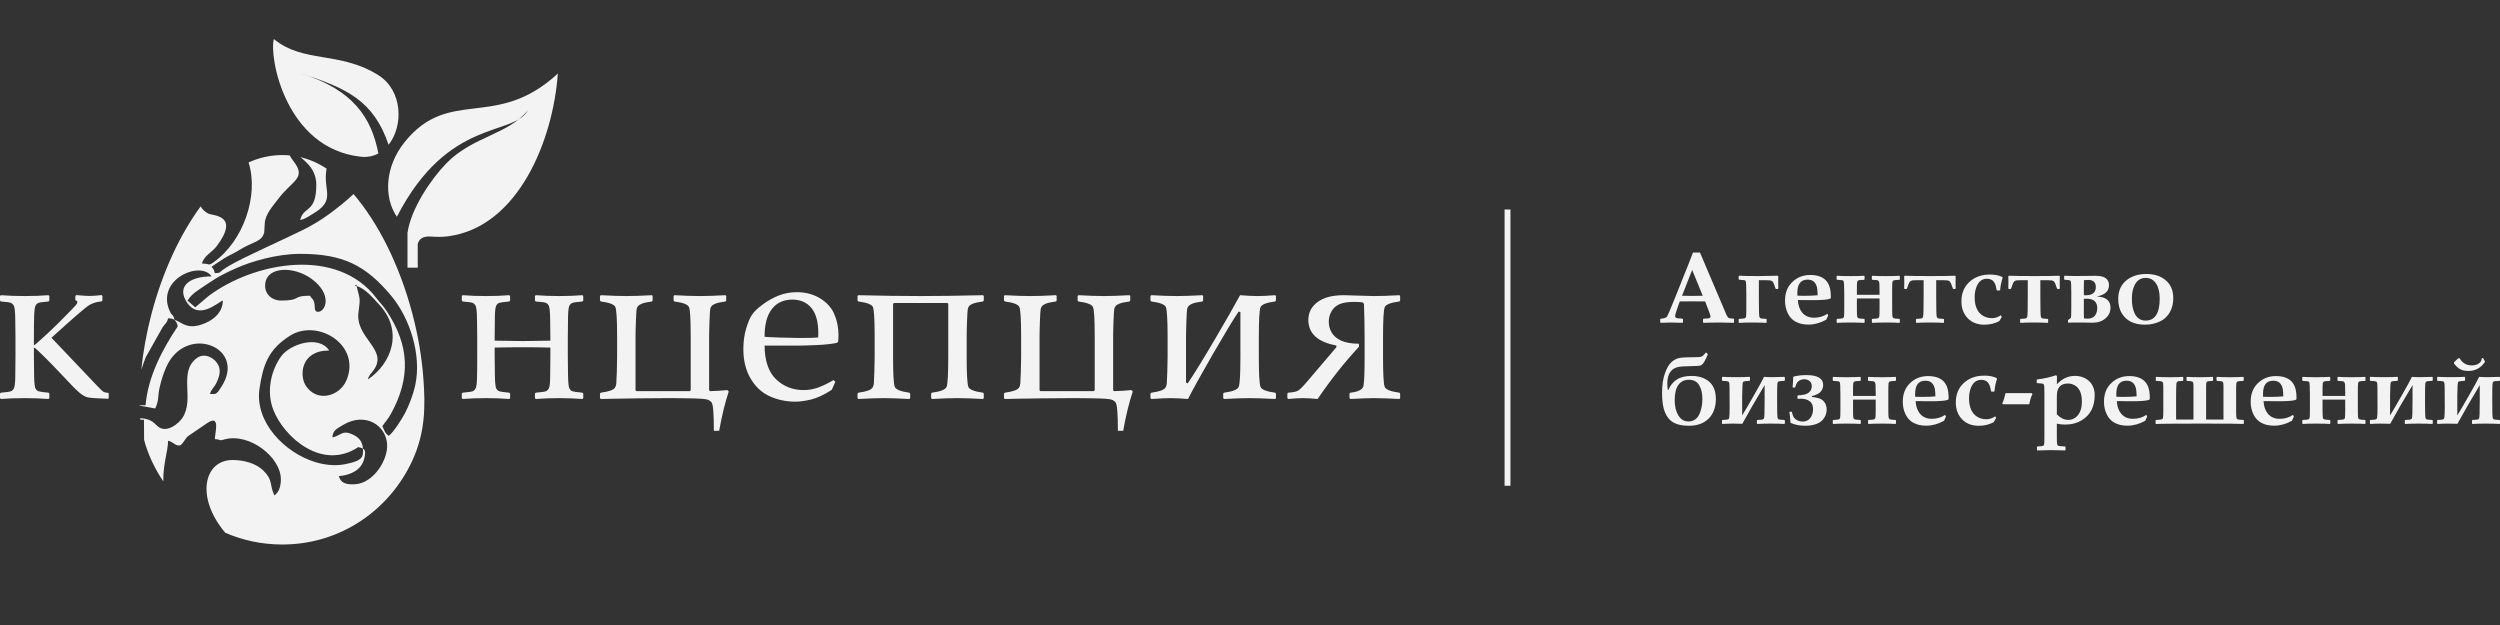
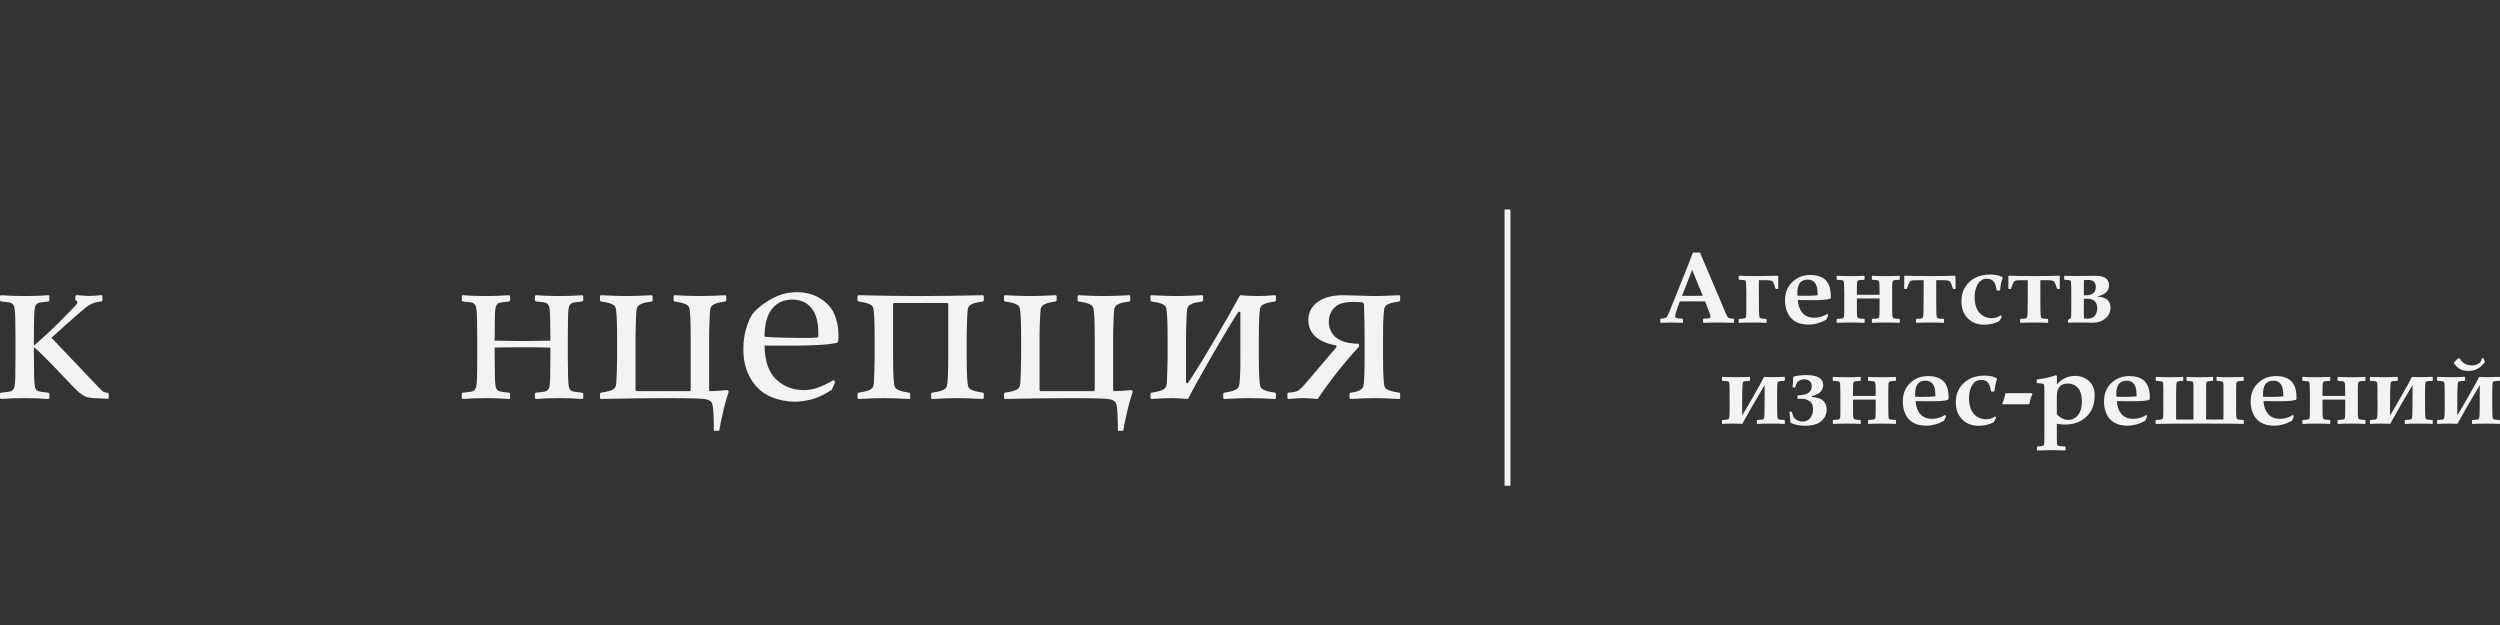
<svg xmlns="http://www.w3.org/2000/svg" width="256" height="64" viewBox="0 0 256 64" fill="none">
  <rect x="0" y="0" width="256" height="64" fill="#333333" stroke="none" />
  <path d="M177.564 33.005L177.519 33.056C176.771 33.036 176.319 33.026 176.164 33.026C175.544 33.026 174.968 33.036 174.436 33.056L174.39 33.005V32.687L174.441 32.631L174.88 32.606C175.066 32.596 175.158 32.53 175.158 32.409C175.158 32.338 175.111 32.18 175.017 31.934L174.607 30.867C174.142 30.861 173.667 30.857 173.182 30.857C172.919 30.857 172.528 30.861 172.009 30.867L171.787 31.484C171.619 31.952 171.534 32.246 171.534 32.364C171.534 32.492 171.613 32.567 171.772 32.591C171.859 32.604 172.031 32.618 172.287 32.631L172.338 32.682V33.005L172.287 33.056C171.664 33.036 171.263 33.026 171.084 33.026C170.946 33.026 170.604 33.036 170.058 33.056L170.008 33.011V32.682L170.063 32.631C170.41 32.611 170.623 32.542 170.7 32.424C170.781 32.306 171.079 31.604 171.595 30.316L172.914 27.016C173.012 26.76 173.16 26.374 173.359 25.858H174.077L176.756 32.161C176.86 32.401 176.954 32.535 177.039 32.566C177.15 32.606 177.31 32.626 177.519 32.626L177.564 32.682V33.005ZM174.36 30.286L173.278 27.638L172.242 30.286C172.518 30.296 172.877 30.301 173.318 30.301C173.746 30.301 174.094 30.296 174.36 30.286Z" fill="#F3F3F3" />
  <path d="M182.098 29.538L182.048 29.594H181.855L181.81 29.538C181.702 29.188 181.61 28.96 181.532 28.856C181.478 28.782 181.392 28.734 181.274 28.714C181.18 28.697 180.791 28.689 180.107 28.689V30.418C180.107 31.607 180.123 32.274 180.157 32.419C180.181 32.517 180.238 32.579 180.329 32.606C180.386 32.623 180.56 32.638 180.85 32.652L180.905 32.702V33.011L180.855 33.061C180.535 33.037 180.073 33.026 179.47 33.026C178.867 33.026 178.407 33.037 178.09 33.061L178.039 33.011V32.702L178.1 32.652C178.393 32.638 178.58 32.618 178.661 32.591C178.725 32.571 178.769 32.52 178.792 32.439C178.813 32.369 178.823 32.124 178.823 31.706V30.023C178.823 29.245 178.798 28.825 178.747 28.765C178.717 28.728 178.675 28.702 178.621 28.689C178.536 28.672 178.359 28.657 178.09 28.643L178.039 28.593V28.285L178.09 28.234C178.42 28.258 179.082 28.269 180.076 28.269C180.602 28.269 181.259 28.258 182.048 28.234L182.098 28.305C182.091 28.419 182.088 28.622 182.088 28.911C182.088 29.029 182.091 29.238 182.098 29.538Z" fill="#F3F3F3" />
  <path d="M187.476 30.509L187.405 30.589C187.156 30.687 186.573 30.736 185.656 30.736C185.087 30.736 184.568 30.731 184.1 30.721C184.13 31.257 184.277 31.684 184.539 32.005C184.833 32.358 185.239 32.535 185.758 32.535C186.27 32.535 186.725 32.401 187.122 32.131L187.208 32.308L187.006 32.737C186.399 33.071 185.796 33.238 185.197 33.238C184.162 33.238 183.456 32.859 183.079 32.101C182.883 31.706 182.786 31.267 182.786 30.782C182.786 30.023 183.013 29.41 183.468 28.942C183.977 28.419 184.61 28.158 185.368 28.158C186.059 28.158 186.583 28.332 186.94 28.679C187.297 29.026 187.476 29.582 187.476 30.347V30.509ZM186.127 30.236C186.12 29.892 186.101 29.639 186.071 29.477C186.01 29.188 185.894 28.97 185.722 28.825C185.567 28.697 185.358 28.633 185.095 28.633C184.398 28.633 184.049 29.085 184.049 29.988C184.049 30.062 184.051 30.158 184.054 30.276C184.223 30.286 184.44 30.291 184.706 30.291C185.252 30.291 185.726 30.273 186.127 30.236Z" fill="#F3F3F3" />
  <path d="M194.542 33.011L194.492 33.061C194.172 33.037 193.712 33.026 193.112 33.026C192.549 33.026 192.089 33.037 191.732 33.061L191.681 33.011V32.702L191.722 32.652C192.042 32.638 192.236 32.618 192.303 32.591C192.374 32.564 192.418 32.514 192.435 32.439C192.455 32.342 192.465 32.097 192.465 31.706V30.564H190.145V31.706C190.145 32.097 190.157 32.342 190.18 32.439C190.197 32.514 190.241 32.564 190.312 32.591C190.382 32.618 190.574 32.638 190.888 32.652L190.938 32.702V33.011L190.888 33.061C190.571 33.037 190.111 33.026 189.508 33.026C188.901 33.026 188.44 33.037 188.123 33.061L188.072 33.011V32.702L188.128 32.652C188.421 32.638 188.608 32.618 188.689 32.591C188.753 32.571 188.797 32.52 188.821 32.439C188.841 32.369 188.851 32.124 188.851 31.706V30.028C188.851 29.25 188.826 28.83 188.775 28.77C188.745 28.733 188.703 28.707 188.649 28.694C188.564 28.677 188.388 28.662 188.118 28.648L188.067 28.598V28.29L188.118 28.239C188.441 28.263 188.901 28.274 189.498 28.274C190.104 28.274 190.566 28.263 190.883 28.239L190.933 28.29V28.603L190.878 28.654C190.578 28.66 190.386 28.679 190.302 28.709C190.231 28.736 190.187 28.795 190.17 28.886C190.153 28.974 190.145 29.245 190.145 29.7V30.19H192.465V29.846C192.465 29.442 192.46 29.176 192.45 29.048C192.433 28.849 192.37 28.733 192.263 28.699C192.212 28.682 192.035 28.667 191.732 28.654L191.676 28.598V28.29L191.732 28.239C192.052 28.263 192.512 28.274 193.112 28.274C193.678 28.274 194.138 28.263 194.492 28.239L194.542 28.29V28.603L194.492 28.654C194.192 28.66 194 28.679 193.915 28.709C193.845 28.736 193.801 28.795 193.784 28.886C193.767 28.974 193.759 29.245 193.759 29.7V31.706C193.759 32.097 193.771 32.342 193.794 32.439C193.811 32.514 193.855 32.564 193.926 32.591C193.996 32.618 194.185 32.638 194.492 32.652L194.542 32.702V33.011Z" fill="#F3F3F3" />
-   <path d="M200.259 29.538L200.203 29.594H200.011L199.971 29.538C199.86 29.188 199.763 28.96 199.683 28.856C199.629 28.782 199.543 28.734 199.425 28.714C199.334 28.697 198.948 28.689 198.267 28.689V30.418C198.267 31.6 198.284 32.266 198.318 32.414C198.341 32.515 198.399 32.579 198.49 32.606C198.547 32.623 198.722 32.638 199.015 32.652L199.066 32.702V33.011L199.015 33.061C198.699 33.037 198.237 33.026 197.631 33.026C197.024 33.026 196.562 33.037 196.246 33.061L196.195 33.011V32.702L196.246 32.652C196.532 32.638 196.704 32.623 196.761 32.606C196.849 32.579 196.904 32.515 196.928 32.414C196.962 32.266 196.978 31.6 196.978 30.418V28.689C196.342 28.689 195.963 28.696 195.841 28.709C195.733 28.723 195.642 28.768 195.568 28.846C195.494 28.923 195.396 29.154 195.275 29.538L195.235 29.594H195.043L194.987 29.538C194.994 29.238 194.997 29.029 194.997 28.911C194.997 28.638 194.994 28.436 194.987 28.305L195.038 28.234C195.6 28.258 196.463 28.269 197.625 28.269C198.852 28.269 199.713 28.258 200.208 28.234L200.259 28.305C200.252 28.436 200.249 28.638 200.249 28.911C200.249 29.029 200.252 29.238 200.259 29.538Z" fill="#F3F3F3" />
+   <path d="M200.259 29.538L200.203 29.594H200.011L199.971 29.538C199.86 29.188 199.763 28.96 199.683 28.856C199.629 28.782 199.543 28.734 199.425 28.714C199.334 28.697 198.948 28.689 198.267 28.689V30.418C198.267 31.6 198.284 32.266 198.318 32.414C198.341 32.515 198.399 32.579 198.49 32.606C198.547 32.623 198.722 32.638 199.015 32.652L199.066 32.702V33.011L199.015 33.061C198.699 33.037 198.237 33.026 197.631 33.026C197.024 33.026 196.562 33.037 196.246 33.061L196.195 33.011V32.702L196.246 32.652C196.532 32.638 196.704 32.623 196.761 32.606C196.849 32.579 196.904 32.515 196.928 32.414C196.962 32.266 196.978 31.6 196.978 30.418V28.689C196.342 28.689 195.963 28.696 195.841 28.709C195.733 28.723 195.642 28.768 195.568 28.846C195.494 28.923 195.396 29.154 195.275 29.538L195.235 29.594H195.043L194.987 29.538C194.994 29.238 194.997 29.029 194.997 28.911C194.997 28.638 194.994 28.436 194.987 28.305L195.038 28.234C195.6 28.258 196.463 28.269 197.625 28.269C198.852 28.269 199.713 28.258 200.208 28.234C200.252 28.436 200.249 28.638 200.249 28.911C200.249 29.029 200.252 29.238 200.259 29.538Z" fill="#F3F3F3" />
  <path d="M205.071 28.446C204.933 28.847 204.847 29.265 204.813 29.7L204.767 29.745H204.5L204.454 29.695C204.38 29.142 204.205 28.793 203.928 28.648C203.79 28.578 203.639 28.542 203.473 28.542C202.948 28.542 202.579 28.84 202.367 29.437C202.259 29.74 202.205 30.069 202.205 30.423C202.205 31.353 202.486 31.988 203.049 32.328C203.329 32.497 203.635 32.581 203.969 32.581C204.299 32.581 204.606 32.48 204.889 32.278L204.98 32.455L204.727 32.884C204.269 33.127 203.76 33.248 203.201 33.248C202.49 33.248 201.92 33.027 201.492 32.586C201.064 32.145 200.85 31.567 200.85 30.852C200.85 30.017 201.133 29.346 201.699 28.84C202.242 28.355 202.936 28.113 203.782 28.113C204.27 28.113 204.687 28.195 205.03 28.36L205.071 28.446Z" fill="#F3F3F3" />
  <path d="M210.924 29.538L210.868 29.594H210.676L210.636 29.538C210.524 29.188 210.428 28.96 210.348 28.856C210.294 28.782 210.208 28.734 210.09 28.714C209.999 28.697 209.613 28.689 208.932 28.689V30.418C208.932 31.6 208.949 32.266 208.983 32.414C209.006 32.515 209.064 32.579 209.155 32.606C209.212 32.623 209.387 32.638 209.68 32.652L209.731 32.702V33.011L209.68 33.061C209.364 33.037 208.902 33.026 208.295 33.026C207.689 33.026 207.227 33.037 206.911 33.061L206.86 33.011V32.702L206.911 32.652C207.197 32.638 207.369 32.623 207.426 32.606C207.514 32.579 207.569 32.515 207.593 32.414C207.627 32.266 207.643 31.6 207.643 30.418V28.689C207.007 28.689 206.627 28.696 206.506 28.709C206.398 28.723 206.307 28.768 206.233 28.846C206.159 28.923 206.061 29.154 205.94 29.538L205.9 29.594H205.708L205.652 29.538C205.659 29.238 205.662 29.029 205.662 28.911C205.662 28.638 205.659 28.436 205.652 28.305L205.702 28.234C206.265 28.258 207.128 28.269 208.29 28.269C209.517 28.269 210.378 28.258 210.873 28.234L210.924 28.305C210.917 28.436 210.914 28.638 210.914 28.911C210.914 29.029 210.917 29.238 210.924 29.538Z" fill="#F3F3F3" />
  <path d="M216.115 31.499C216.115 31.941 215.946 32.306 215.609 32.596C215.262 32.896 214.816 33.046 214.27 33.046C214.206 33.046 213.965 33.041 213.547 33.031C213.409 33.027 213.151 33.026 212.774 33.026C212.251 33.026 211.926 33.032 211.798 33.046L211.763 33.011V32.793L211.783 32.753C211.962 32.642 212.056 32.569 212.066 32.535C212.09 32.458 212.101 32.079 212.101 31.398V29.872C212.101 29.201 212.078 28.834 212.031 28.77C212 28.729 211.96 28.704 211.909 28.694C211.839 28.677 211.674 28.66 211.414 28.643L211.369 28.598V28.29L211.404 28.239C211.97 28.256 212.324 28.264 212.465 28.264C213.288 28.264 213.847 28.259 214.143 28.249C214.339 28.242 214.479 28.239 214.563 28.239C215.193 28.239 215.608 28.384 215.806 28.674C215.907 28.822 215.958 28.994 215.958 29.189C215.958 29.621 215.764 29.937 215.377 30.14C215.212 30.227 214.994 30.303 214.725 30.367C215.651 30.404 216.115 30.782 216.115 31.499ZM214.614 29.396C214.614 28.908 214.354 28.664 213.835 28.664C213.69 28.664 213.545 28.672 213.4 28.689C213.39 28.959 213.385 29.179 213.385 29.351V30.226C213.432 30.232 213.495 30.236 213.572 30.236C214.266 30.236 214.614 29.956 214.614 29.396ZM214.76 31.575C214.76 30.918 214.405 30.589 213.694 30.589C213.603 30.589 213.5 30.593 213.385 30.599V32.106C213.385 32.284 213.39 32.451 213.4 32.606C213.532 32.623 213.648 32.631 213.749 32.631C214.191 32.631 214.489 32.459 214.644 32.116C214.721 31.944 214.76 31.764 214.76 31.575Z" fill="#F3F3F3" />
-   <path d="M217.823 28.643C218.345 28.253 219.001 28.057 219.789 28.057C220.595 28.057 221.245 28.263 221.74 28.674C222.276 29.115 222.544 29.73 222.544 30.519C222.544 31.054 222.433 31.528 222.21 31.939C221.971 32.384 221.622 32.712 221.164 32.925C220.696 33.14 220.189 33.248 219.643 33.248C218.551 33.248 217.768 32.871 217.292 32.116C217.03 31.705 216.902 31.188 216.908 30.564C216.918 29.735 217.223 29.095 217.823 28.643ZM218.303 30.574C218.303 31.171 218.391 31.661 218.566 32.045C218.802 32.567 219.181 32.828 219.703 32.828C220.67 32.828 221.154 32.077 221.154 30.574C221.154 29.924 221.028 29.408 220.775 29.028C220.526 28.647 220.173 28.456 219.719 28.456C219.213 28.456 218.837 28.697 218.591 29.179C218.399 29.553 218.303 30.018 218.303 30.574Z" fill="#F3F3F3" />
-   <path d="M174.698 36.084L174.885 36.281C174.737 36.631 174.612 36.889 174.511 37.054C174.414 37.216 174.323 37.322 174.238 37.373C174.158 37.423 174.043 37.455 173.895 37.468C173.75 37.482 173.399 37.494 172.843 37.504C172.446 37.511 172.154 37.528 171.969 37.554C171.787 37.581 171.619 37.635 171.464 37.716C171.308 37.794 171.172 37.91 171.054 38.065C170.94 38.22 170.857 38.402 170.806 38.611C170.756 38.816 170.731 39.039 170.731 39.278C170.731 39.46 170.746 39.674 170.776 39.92H170.842C171.041 39.462 171.329 39.109 171.706 38.864C172.084 38.618 172.584 38.495 173.207 38.495C173.736 38.495 174.188 38.589 174.562 38.778C174.939 38.963 175.224 39.229 175.416 39.576C175.608 39.923 175.704 40.346 175.704 40.845C175.704 41.701 175.457 42.375 174.961 42.867C174.469 43.355 173.797 43.6 172.944 43.6C172.291 43.6 171.77 43.493 171.383 43.281C170.998 43.066 170.704 42.718 170.498 42.24C170.296 41.761 170.195 41.093 170.195 40.233C170.195 39.455 170.289 38.796 170.478 38.257C170.667 37.715 170.891 37.325 171.15 37.089C171.41 36.85 171.689 36.705 171.989 36.655C172.289 36.601 172.855 36.574 173.687 36.574C173.917 36.574 174.075 36.562 174.163 36.538C174.254 36.511 174.331 36.469 174.395 36.412C174.462 36.355 174.564 36.245 174.698 36.084ZM171.489 40.992C171.489 41.618 171.615 42.137 171.868 42.548C172.121 42.956 172.466 43.16 172.904 43.16C173.18 43.16 173.425 43.079 173.637 42.917C173.849 42.752 174.016 42.479 174.137 42.098C174.262 41.718 174.324 41.301 174.324 40.85C174.324 40.284 174.215 39.816 173.996 39.445C173.78 39.074 173.426 38.889 172.934 38.889C172.473 38.889 172.116 39.066 171.863 39.419C171.613 39.77 171.489 40.294 171.489 40.992Z" fill="#F3F3F3" />
  <path d="M182.715 38.591L182.77 38.641V38.95L182.705 39C182.374 39.01 182.174 39.035 182.103 39.076C182.036 39.116 182 39.233 181.997 39.425L181.982 39.874C181.978 40.026 181.977 40.378 181.977 40.931C181.977 41.467 181.98 41.908 181.987 42.255C181.997 42.599 182.014 42.794 182.037 42.841C182.061 42.889 182.101 42.924 182.159 42.948C182.219 42.971 182.405 42.99 182.715 43.003L182.77 43.054V43.362L182.72 43.413C182.4 43.389 181.938 43.377 181.335 43.377C180.772 43.377 180.312 43.389 179.955 43.413L179.904 43.362V43.054L179.955 43.003C180.272 42.99 180.459 42.971 180.516 42.948C180.573 42.921 180.612 42.883 180.632 42.836C180.656 42.786 180.673 42.611 180.683 42.311C180.693 42.011 180.698 41.554 180.698 40.941V39.435C179.761 40.995 179 42.316 178.413 43.397L177.478 43.377C177.094 43.377 176.727 43.389 176.376 43.413L176.331 43.362V43.049L176.376 43.003C176.68 42.99 176.86 42.973 176.917 42.953C176.978 42.932 177.02 42.9 177.044 42.857C177.071 42.813 177.089 42.663 177.099 42.407C177.109 42.147 177.114 41.945 177.114 41.8C177.114 40.698 177.111 39.992 177.104 39.682C177.101 39.372 177.084 39.194 177.054 39.147C177.023 39.096 176.975 39.062 176.907 39.045C176.843 39.025 176.668 39.01 176.382 39L176.331 38.944V38.636L176.382 38.586C176.705 38.609 177.165 38.621 177.761 38.621C178.371 38.621 178.833 38.609 179.146 38.586L179.197 38.636V38.944L179.141 39C178.841 39.014 178.661 39.03 178.6 39.051C178.543 39.071 178.503 39.099 178.479 39.136C178.456 39.17 178.437 39.319 178.424 39.581C178.41 39.841 178.402 40.154 178.398 40.521C178.398 40.889 178.398 41.563 178.398 42.543C178.658 42.119 179.049 41.45 179.571 40.537C180.097 39.62 180.452 38.971 180.637 38.591C180.873 38.611 181.16 38.621 181.497 38.621C181.837 38.621 182.243 38.611 182.715 38.591Z" fill="#F3F3F3" />
  <path d="M185.53 40.562V40.653C185.678 40.653 185.891 40.688 186.167 40.759C186.443 40.826 186.659 40.965 186.814 41.173C186.972 41.382 187.051 41.639 187.051 41.942C187.051 42.252 186.962 42.541 186.784 42.811C186.605 43.081 186.352 43.278 186.025 43.403C185.702 43.531 185.313 43.594 184.858 43.594C184.275 43.594 183.781 43.498 183.377 43.306L183.342 43.256C183.325 42.949 183.289 42.597 183.235 42.2L183.281 42.159H183.448L183.498 42.2C183.555 42.486 183.636 42.69 183.741 42.811C183.845 42.929 183.975 43.018 184.13 43.079C184.285 43.14 184.435 43.17 184.58 43.17C184.924 43.17 185.188 43.049 185.373 42.806C185.562 42.56 185.656 42.26 185.656 41.906C185.656 41.522 185.54 41.248 185.308 41.083C185.075 40.914 184.789 40.83 184.448 40.83C184.368 40.83 184.256 40.835 184.115 40.845L184.059 40.784V40.537L184.12 40.486C184.322 40.486 184.546 40.456 184.792 40.395C185.038 40.334 185.222 40.228 185.343 40.077C185.464 39.925 185.525 39.752 185.525 39.556C185.525 39.313 185.448 39.133 185.293 39.015C185.141 38.897 184.961 38.838 184.752 38.838C184.58 38.838 184.43 38.872 184.302 38.939C184.174 39.003 184.078 39.088 184.014 39.192C183.95 39.297 183.889 39.447 183.832 39.642L183.791 39.682H183.604L183.559 39.642C183.599 39.315 183.62 38.973 183.62 38.616L183.66 38.565C184.044 38.461 184.486 38.409 184.984 38.409C186.123 38.409 186.693 38.752 186.693 39.44C186.693 39.666 186.615 39.88 186.46 40.082C186.305 40.284 185.995 40.444 185.53 40.562Z" fill="#F3F3F3" />
  <path d="M194.148 43.362L194.097 43.413C193.777 43.389 193.317 43.377 192.718 43.377C192.155 43.377 191.695 43.389 191.338 43.413L191.287 43.362V43.054L191.328 43.003C191.648 42.99 191.841 42.969 191.909 42.943C191.98 42.916 192.023 42.865 192.04 42.791C192.06 42.693 192.071 42.449 192.071 42.058V40.916H189.751V42.058C189.751 42.449 189.762 42.693 189.786 42.791C189.803 42.865 189.847 42.916 189.917 42.943C189.988 42.969 190.18 42.99 190.494 43.003L190.544 43.054V43.362L190.494 43.413C190.177 43.389 189.717 43.377 189.114 43.377C188.507 43.377 188.046 43.389 187.729 43.413L187.678 43.362V43.054L187.734 43.003C188.027 42.99 188.214 42.969 188.295 42.943C188.359 42.922 188.403 42.872 188.426 42.791C188.447 42.72 188.457 42.476 188.457 42.058V40.38C188.457 39.602 188.431 39.182 188.381 39.121C188.35 39.084 188.308 39.059 188.254 39.045C188.17 39.029 187.993 39.014 187.724 39L187.673 38.95V38.641L187.724 38.591C188.047 38.614 188.507 38.626 189.104 38.626C189.71 38.626 190.172 38.614 190.489 38.591L190.539 38.641V38.955L190.483 39.005C190.184 39.012 189.992 39.03 189.907 39.061C189.837 39.088 189.793 39.147 189.776 39.238C189.759 39.325 189.751 39.596 189.751 40.051V40.542H192.071V40.198C192.071 39.794 192.066 39.527 192.055 39.399C192.039 39.2 191.976 39.084 191.868 39.051C191.818 39.034 191.641 39.019 191.338 39.005L191.282 38.95V38.641L191.338 38.591C191.658 38.614 192.118 38.626 192.718 38.626C193.284 38.626 193.744 38.614 194.097 38.591L194.148 38.641V38.955L194.097 39.005C193.798 39.012 193.605 39.03 193.521 39.061C193.45 39.088 193.407 39.147 193.39 39.238C193.373 39.325 193.365 39.596 193.365 40.051V42.058C193.365 42.449 193.376 42.693 193.4 42.791C193.417 42.865 193.461 42.916 193.531 42.943C193.602 42.969 193.791 42.99 194.097 43.003L194.148 43.054V43.362Z" fill="#F3F3F3" />
  <path d="M199.536 40.86L199.465 40.941C199.216 41.039 198.633 41.087 197.716 41.087C197.147 41.087 196.628 41.083 196.16 41.072C196.19 41.608 196.337 42.036 196.599 42.356C196.893 42.71 197.299 42.887 197.818 42.887C198.33 42.887 198.785 42.752 199.182 42.483L199.268 42.66L199.066 43.089C198.459 43.423 197.856 43.59 197.256 43.59C196.222 43.59 195.516 43.21 195.139 42.452C194.943 42.058 194.845 41.618 194.845 41.133C194.845 40.375 195.073 39.762 195.528 39.293C196.037 38.771 196.67 38.51 197.428 38.51C198.119 38.51 198.643 38.683 199 39.03C199.357 39.377 199.536 39.933 199.536 40.698V40.86ZM198.186 40.587C198.18 40.243 198.161 39.991 198.131 39.829C198.07 39.539 197.954 39.322 197.782 39.177C197.627 39.049 197.418 38.985 197.155 38.985C196.458 38.985 196.109 39.436 196.109 40.34C196.109 40.414 196.111 40.51 196.114 40.628C196.283 40.638 196.5 40.643 196.766 40.643C197.312 40.643 197.786 40.624 198.186 40.587Z" fill="#F3F3F3" />
  <path d="M204.494 38.798C204.356 39.199 204.27 39.617 204.237 40.051L204.191 40.097H203.923L203.878 40.046C203.804 39.494 203.628 39.145 203.352 39C203.214 38.929 203.062 38.894 202.897 38.894C202.372 38.894 202.003 39.192 201.79 39.788C201.683 40.092 201.629 40.42 201.629 40.774C201.629 41.704 201.91 42.339 202.473 42.68C202.752 42.848 203.059 42.932 203.393 42.932C203.723 42.932 204.029 42.831 204.313 42.629L204.403 42.806L204.151 43.236C203.692 43.478 203.184 43.6 202.624 43.6C201.913 43.6 201.344 43.379 200.916 42.938C200.488 42.496 200.274 41.918 200.274 41.204C200.274 40.368 200.557 39.697 201.123 39.192C201.666 38.707 202.36 38.464 203.206 38.464C203.694 38.464 204.11 38.547 204.454 38.712L204.494 38.798Z" fill="#F3F3F3" />
  <path d="M207.795 41.396H205.106L205.03 41.315C205.084 41.227 205.15 41.054 205.227 40.794C205.305 40.535 205.352 40.355 205.369 40.254H208.033L208.129 40.355C207.997 40.577 207.886 40.924 207.795 41.396Z" fill="#F3F3F3" />
  <path d="M214.497 40.451C214.497 41.633 214.058 42.493 213.178 43.028C212.686 43.328 212.113 43.478 211.46 43.478C211.2 43.478 210.92 43.446 210.62 43.382V44.772C210.62 45.16 210.632 45.404 210.656 45.505C210.673 45.579 210.718 45.63 210.792 45.657C210.856 45.68 211.079 45.701 211.46 45.717L211.51 45.768V46.081L211.454 46.127L211.222 46.117C210.834 46.1 210.417 46.092 209.968 46.092C209.621 46.092 209.177 46.103 208.634 46.127L208.584 46.076V45.768L208.634 45.717C208.934 45.704 209.119 45.685 209.19 45.662C209.251 45.642 209.293 45.591 209.316 45.51C209.337 45.439 209.347 45.193 209.347 44.772V40.183C209.347 39.762 209.335 39.514 209.311 39.44C209.291 39.362 209.251 39.313 209.19 39.293C209.119 39.27 208.927 39.251 208.614 39.238L208.558 39.187V38.904L208.604 38.853C209.234 38.786 209.874 38.645 210.524 38.429L210.631 38.495L210.626 39.354C211.155 38.778 211.775 38.489 212.486 38.489C212.839 38.489 213.17 38.565 213.476 38.717C213.803 38.879 214.052 39.105 214.224 39.394C214.406 39.701 214.497 40.053 214.497 40.451ZM213.183 41.113C213.183 40.314 212.957 39.773 212.506 39.49C212.277 39.345 212.027 39.273 211.758 39.273C211.249 39.273 210.909 39.468 210.737 39.859C210.659 40.038 210.62 40.319 210.62 40.703V42.432C210.991 42.809 211.385 42.998 211.803 42.998C212.076 42.998 212.326 42.912 212.551 42.74C212.76 42.575 212.917 42.361 213.021 42.098C213.129 41.822 213.183 41.494 213.183 41.113Z" fill="#F3F3F3" />
  <path d="M220.138 40.86L220.067 40.941C219.818 41.039 219.235 41.087 218.318 41.087C217.749 41.087 217.23 41.083 216.762 41.072C216.792 41.608 216.939 42.036 217.201 42.356C217.495 42.71 217.901 42.887 218.42 42.887C218.932 42.887 219.387 42.752 219.784 42.483L219.87 42.66L219.668 43.089C219.061 43.423 218.458 43.59 217.858 43.59C216.824 43.59 216.118 43.21 215.741 42.452C215.545 42.058 215.448 41.618 215.448 41.133C215.448 40.375 215.675 39.762 216.13 39.293C216.639 38.771 217.272 38.51 218.03 38.51C218.721 38.51 219.245 38.683 219.602 39.03C219.959 39.377 220.138 39.933 220.138 40.698V40.86ZM218.789 40.587C218.782 40.243 218.763 39.991 218.733 39.829C218.672 39.539 218.556 39.322 218.384 39.177C218.229 39.049 218.02 38.985 217.757 38.985C217.06 38.985 216.711 39.436 216.711 40.34C216.711 40.414 216.713 40.51 216.716 40.628C216.885 40.638 217.102 40.643 217.368 40.643C217.914 40.643 218.388 40.624 218.789 40.587Z" fill="#F3F3F3" />
  <path d="M229.772 43.362L229.721 43.413C229.496 43.389 228.026 43.377 225.314 43.377C222.544 43.377 221.034 43.392 220.785 43.423L220.729 43.362V43.059L220.78 43.003C221.1 42.99 221.294 42.969 221.361 42.943C221.432 42.916 221.476 42.865 221.493 42.791C221.513 42.693 221.523 42.449 221.523 42.058V40.051C221.523 39.6 221.516 39.327 221.503 39.233C221.489 39.152 221.447 39.096 221.376 39.066C221.306 39.032 221.114 39.012 220.8 39.005L220.75 38.95V38.641L220.8 38.591C221.124 38.614 221.585 38.626 222.185 38.626C222.758 38.626 223.201 38.614 223.514 38.591L223.565 38.641V38.95L223.514 39.005C223.248 39.015 223.085 39.03 223.024 39.051C222.95 39.078 222.906 39.113 222.893 39.157C222.862 39.238 222.846 39.441 222.842 39.768L222.832 40.425V42.958H224.611V39.556C224.611 39.34 224.596 39.202 224.566 39.142C224.546 39.094 224.492 39.062 224.404 39.045C224.32 39.025 224.168 39.012 223.949 39.005L223.899 38.95V38.641L223.949 38.591C224.273 38.614 224.704 38.626 225.243 38.626C225.813 38.626 226.254 38.614 226.567 38.591L226.618 38.641V38.95L226.567 39.005C226.348 39.012 226.198 39.024 226.118 39.041C226.027 39.061 225.971 39.094 225.951 39.142C225.92 39.202 225.905 39.34 225.905 39.556V42.958H227.684V39.556C227.684 39.34 227.669 39.202 227.639 39.142C227.619 39.094 227.565 39.062 227.477 39.045C227.393 39.025 227.241 39.012 227.022 39.005L226.972 38.95V38.641L227.022 38.591C227.346 38.614 227.779 38.626 228.321 38.626C228.931 38.626 229.393 38.614 229.706 38.591L229.757 38.641V38.95L229.706 39.005C229.41 39.012 229.218 39.03 229.13 39.061C229.063 39.088 229.02 39.147 229.004 39.238C228.987 39.329 228.978 39.6 228.978 40.051V42.058C228.978 42.442 228.99 42.686 229.014 42.791C229.031 42.865 229.074 42.916 229.145 42.943C229.219 42.969 229.411 42.99 229.721 43.003L229.772 43.054V43.362Z" fill="#F3F3F3" />
  <path d="M235.16 40.86L235.089 40.941C234.84 41.039 234.257 41.087 233.34 41.087C232.771 41.087 232.252 41.083 231.784 41.072C231.814 41.608 231.96 42.036 232.223 42.356C232.516 42.71 232.923 42.887 233.441 42.887C233.954 42.887 234.409 42.752 234.806 42.483L234.892 42.66L234.69 43.089C234.083 43.423 233.48 43.59 232.88 43.59C231.846 43.59 231.14 43.21 230.763 42.452C230.567 42.058 230.469 41.618 230.469 41.133C230.469 40.375 230.697 39.762 231.152 39.293C231.661 38.771 232.294 38.51 233.052 38.51C233.743 38.51 234.267 38.683 234.624 39.03C234.981 39.377 235.16 39.933 235.16 40.698V40.86ZM233.81 40.587C233.804 40.243 233.785 39.991 233.755 39.829C233.694 39.539 233.578 39.322 233.406 39.177C233.251 39.049 233.042 38.985 232.779 38.985C232.082 38.985 231.733 39.436 231.733 40.34C231.733 40.414 231.735 40.51 231.738 40.628C231.907 40.638 232.124 40.643 232.39 40.643C232.936 40.643 233.409 40.624 233.81 40.587Z" fill="#F3F3F3" />
  <path d="M242.226 43.362L242.176 43.413C241.855 43.389 241.395 43.377 240.796 43.377C240.233 43.377 239.773 43.389 239.416 43.413L239.365 43.362V43.054L239.406 43.003C239.726 42.99 239.92 42.969 239.987 42.943C240.058 42.916 240.102 42.865 240.118 42.791C240.139 42.693 240.149 42.449 240.149 42.058V40.916H237.829V42.058C237.829 42.449 237.841 42.693 237.864 42.791C237.881 42.865 237.925 42.916 237.996 42.943C238.066 42.969 238.258 42.99 238.572 43.003L238.622 43.054V43.362L238.572 43.413C238.255 43.389 237.795 43.377 237.192 43.377C236.585 43.377 236.124 43.389 235.807 43.413L235.756 43.362V43.054L235.812 43.003C236.105 42.99 236.292 42.969 236.373 42.943C236.437 42.922 236.481 42.872 236.504 42.791C236.525 42.72 236.535 42.476 236.535 42.058V40.38C236.535 39.602 236.509 39.182 236.459 39.121C236.429 39.084 236.387 39.059 236.333 39.045C236.248 39.029 236.071 39.014 235.802 39L235.751 38.95V38.641L235.802 38.591C236.125 38.614 236.585 38.626 237.182 38.626C237.788 38.626 238.25 38.614 238.567 38.591L238.617 38.641V38.955L238.562 39.005C238.262 39.012 238.07 39.03 237.985 39.061C237.915 39.088 237.871 39.147 237.854 39.238C237.837 39.325 237.829 39.596 237.829 40.051V40.542H240.149V40.198C240.149 39.794 240.144 39.527 240.134 39.399C240.117 39.2 240.054 39.084 239.947 39.051C239.896 39.034 239.719 39.019 239.416 39.005L239.36 38.95V38.641L239.416 38.591C239.736 38.614 240.196 38.626 240.796 38.626C241.362 38.626 241.822 38.614 242.176 38.591L242.226 38.641V38.955L242.176 39.005C241.876 39.012 241.684 39.03 241.599 39.061C241.529 39.088 241.485 39.147 241.468 39.238C241.451 39.325 241.443 39.596 241.443 40.051V42.058C241.443 42.449 241.454 42.693 241.478 42.791C241.495 42.865 241.539 42.916 241.609 42.943C241.68 42.969 241.869 42.99 242.176 43.003L242.226 43.054V43.362Z" fill="#F3F3F3" />
  <path d="M249.06 38.591L249.115 38.641V38.95L249.05 39C248.719 39.01 248.519 39.035 248.448 39.076C248.381 39.116 248.345 39.233 248.342 39.425L248.327 39.874C248.323 40.026 248.322 40.378 248.322 40.931C248.322 41.467 248.325 41.908 248.332 42.255C248.342 42.599 248.359 42.794 248.382 42.841C248.406 42.889 248.446 42.924 248.504 42.948C248.564 42.971 248.75 42.99 249.06 43.003L249.115 43.054V43.362L249.065 43.413C248.745 43.389 248.283 43.377 247.68 43.377C247.117 43.377 246.657 43.389 246.3 43.413L246.249 43.362V43.054L246.3 43.003C246.617 42.99 246.804 42.971 246.861 42.948C246.918 42.921 246.957 42.883 246.977 42.836C247.001 42.786 247.018 42.611 247.028 42.311C247.038 42.011 247.043 41.554 247.043 40.941V39.435C246.106 40.995 245.345 42.316 244.758 43.397L243.823 43.377C243.439 43.377 243.072 43.389 242.721 43.413L242.676 43.362V43.049L242.721 43.003C243.025 42.99 243.205 42.973 243.262 42.953C243.323 42.932 243.365 42.9 243.389 42.857C243.416 42.813 243.434 42.663 243.444 42.407C243.454 42.147 243.459 41.945 243.459 41.8C243.459 40.698 243.456 39.992 243.449 39.682C243.446 39.372 243.429 39.194 243.399 39.147C243.368 39.096 243.32 39.062 243.252 39.045C243.188 39.025 243.013 39.01 242.727 39L242.676 38.944V38.636L242.727 38.586C243.05 38.609 243.51 38.621 244.106 38.621C244.716 38.621 245.178 38.609 245.491 38.586L245.542 38.636V38.944L245.486 39C245.186 39.014 245.006 39.03 244.945 39.051C244.888 39.071 244.848 39.099 244.824 39.136C244.801 39.17 244.782 39.319 244.769 39.581C244.755 39.841 244.747 40.154 244.743 40.521C244.743 40.889 244.743 41.563 244.743 42.543C245.003 42.119 245.394 41.45 245.916 40.537C246.442 39.62 246.797 38.971 246.982 38.591C247.218 38.611 247.505 38.621 247.842 38.621C248.182 38.621 248.588 38.611 249.06 38.591Z" fill="#F3F3F3" />
  <path d="M255.944 38.591L256 38.641V38.95L255.934 39C255.604 39.01 255.403 39.035 255.332 39.076C255.265 39.116 255.23 39.233 255.226 39.425L255.211 39.874C255.208 40.026 255.206 40.378 255.206 40.931C255.206 41.467 255.209 41.908 255.216 42.255C255.226 42.599 255.243 42.794 255.267 42.841C255.29 42.889 255.331 42.924 255.388 42.948C255.449 42.971 255.634 42.99 255.944 43.003L256 43.054V43.362L255.949 43.413C255.629 43.389 255.167 43.377 254.564 43.377C254.001 43.377 253.541 43.389 253.184 43.413L253.134 43.362V43.054L253.184 43.003C253.501 42.99 253.688 42.971 253.745 42.948C253.803 42.921 253.841 42.883 253.861 42.836C253.885 42.786 253.902 42.611 253.912 42.311C253.922 42.011 253.927 41.554 253.927 40.941V39.435C252.99 40.995 252.229 42.316 251.643 43.397L250.708 43.377C250.323 43.377 249.956 43.389 249.606 43.413L249.56 43.362V43.049L249.606 43.003C249.909 42.99 250.089 42.973 250.146 42.953C250.207 42.932 250.249 42.9 250.273 42.857C250.3 42.813 250.318 42.663 250.328 42.407C250.339 42.147 250.344 41.945 250.344 41.8C250.344 40.698 250.34 39.992 250.333 39.682C250.33 39.372 250.313 39.194 250.283 39.147C250.253 39.096 250.204 39.062 250.136 39.045C250.072 39.025 249.897 39.01 249.611 39L249.56 38.944V38.636L249.611 38.586C249.934 38.609 250.394 38.621 250.991 38.621C251.6 38.621 252.062 38.609 252.375 38.586L252.426 38.636V38.944L252.37 39C252.071 39.014 251.89 39.03 251.83 39.051C251.772 39.071 251.732 39.099 251.708 39.136C251.685 39.17 251.666 39.319 251.653 39.581C251.639 39.841 251.631 40.154 251.627 40.521C251.627 40.889 251.627 41.563 251.627 42.543C251.887 42.119 252.278 41.45 252.8 40.537C253.326 39.62 253.681 38.971 253.867 38.591C254.102 38.611 254.389 38.621 254.726 38.621C255.066 38.621 255.472 38.611 255.944 38.591ZM254.266 36.66L254.473 37.039C254.049 37.669 253.486 37.984 252.785 37.984C252.606 37.984 252.434 37.967 252.269 37.934C252.108 37.9 251.954 37.836 251.809 37.742C251.668 37.647 251.496 37.48 251.294 37.241V37.094L251.713 36.695L251.86 36.68C252.143 37.172 252.563 37.418 253.118 37.418C253.327 37.418 253.511 37.383 253.669 37.312C253.831 37.238 253.947 37.147 254.018 37.039C254.092 36.931 254.131 36.813 254.134 36.685L254.266 36.66Z" fill="#F3F3F3" />
-   <path fill-rule="evenodd" clip-rule="evenodd" d="M28.906 55.758C34.936 55.758 39.938 52.16 42.231 47.146C43.529 44.309 43.581 41.703 43.349 38.674C43.189 36.584 42.821 34.377 42.23 32.132C40.907 27.105 38.708 22.804 36.201 19.87C35.458 20.579 34.65 21.215 33.736 21.898C32.907 22.517 31.946 23.087 30.96 23.576C28.915 24.591 24.823 26.39 23.413 27.244C22.078 28.054 22.808 27.906 21.998 27.974C21.868 27.485 21.932 27.706 21.669 27.314C22.098 27.026 22.489 26.748 22.953 26.454C23.431 26.151 23.857 25.998 24.34 25.697C26.026 24.648 26.781 24.816 27.055 23.794L27.112 22.861C27.175 21.916 27.931 21.118 28.456 20.412C29.915 18.448 31.457 18.273 30.027 16.472C29.834 16.228 29.726 16.045 29.686 15.917C29.43 15.892 29.171 15.879 28.906 15.879C27.68 15.879 26.508 16.152 25.454 16.636C26.534 20.028 24.914 24.713 21.863 26.861C21.314 27.247 21.519 27.002 20.679 26.984C20.9 26.156 21.716 25.842 22.195 25.202C24.591 22.001 21.813 22.103 21.337 21.873C20.992 21.706 20.726 21.448 20.542 21.138C18.457 23.984 16.659 27.788 15.515 32.132C15.001 34.088 14.655 36.014 14.469 37.86C14.668 37.263 14.848 36.773 14.929 36.572L16.653 33.513C16.998 33.021 17.073 33.127 17.216 32.592C17.669 32.63 17.574 32.607 17.875 32.757C17.691 32.064 17.651 32.488 17.354 31.794C15.978 28.576 20.561 26.648 21.669 28.303C19.436 28.303 18.177 29.281 19.026 30.777C20.279 32.986 22.336 30.907 22.823 30.777C22.798 31.913 22.007 32.667 21.012 33.09C19.134 33.887 18.63 32.958 17.875 32.757C18.138 33.149 18.075 32.928 18.205 33.416C16.67 35.709 15.155 38.521 14.907 41.498H14.288L14.289 41.535L15.896 41.828C16.302 40.982 16.145 40.514 16.353 39.645C16.541 38.856 16.701 38.342 16.997 37.651C18.914 33.194 24.97 35.391 22.882 39.247C22.805 39.39 22.438 39.984 22.371 40.056C22.027 40.424 22.118 40.33 21.504 40.343C21.658 39.767 21.922 39.763 22.22 39.081C22.396 38.68 22.601 38.154 22.44 37.604C22.204 36.799 21.045 36 20.146 36.673C18.218 38.116 19.967 40.862 18.678 42.795C18.301 43.361 17.146 44.321 16.286 43.754C15.819 43.446 15.648 42.892 14.361 42.818L14.378 42.982H14.742C14.742 43.7 14.743 44.383 14.756 45.043V45.044C14.94 45.737 15.186 46.434 15.514 47.146C15.858 47.897 16.264 48.616 16.726 49.296C16.723 49.227 16.721 49.156 16.721 49.085C16.721 47.494 17.191 46.222 17.216 45.126C17.768 45.274 17.891 45.621 18.37 45.621C18.639 45.621 18.95 44.929 19.236 44.673L21.308 43.265C22.577 42.469 22.013 44.31 21.998 44.961C22.835 45.031 22.282 45.18 23.006 44.989C25.564 44.314 28.761 46.813 28.761 49.085C28.761 49.85 28.546 50.408 28.101 50.734C27.56 49.606 27.985 49.2 26.995 48.211C26.236 47.453 24.998 47.105 23.813 47.105C20.889 47.105 19.989 50.922 23.07 54.557L23.037 54.542C24.826 55.322 26.808 55.758 28.906 55.758ZM33.442 17.27C32.632 16.725 31.725 16.319 30.747 16.091C31.055 16.308 31.255 16.506 31.529 16.794C32.001 17.292 32.389 17.991 32.389 18.902C32.389 21.879 31.084 21.053 30.74 22.531C31.32 22.395 31.638 22.132 32.067 21.879C34.482 20.458 33.023 19.517 33.442 17.27ZM16.726 49.297C16.77 49.361 16.814 49.425 16.859 49.489C16.814 49.425 16.77 49.361 16.726 49.297ZM16.88 49.519C16.927 49.586 16.975 49.652 17.023 49.718C16.975 49.652 16.927 49.586 16.88 49.519ZM17.026 49.722C17.153 49.896 17.284 50.067 17.419 50.235C17.284 50.067 17.153 49.896 17.026 49.722ZM17.501 50.336C17.692 50.571 17.89 50.8 18.096 51.022C17.89 50.8 17.692 50.571 17.501 50.336ZM18.546 51.489C18.638 51.581 18.732 51.671 18.826 51.761C18.732 51.671 18.638 51.581 18.546 51.489ZM19.309 52.196C19.407 52.281 19.507 52.365 19.608 52.447C19.507 52.365 19.407 52.281 19.309 52.196ZM20.898 53.39C20.962 53.432 21.027 53.473 21.091 53.514L20.898 53.39ZM22.256 54.174C22.326 54.21 22.396 54.245 22.467 54.279C22.396 54.245 22.326 54.21 22.256 54.174ZM36.512 29.293V29.128L36.32 29.266L36.512 29.293C36.835 30.678 36.926 30.373 36.71 31.978C36.355 34.609 39.741 35.749 38.301 37.844C37.989 38.298 37.803 38.349 37.667 38.859C40.141 37.202 41.345 33.835 38.784 31.145C38.174 30.504 37.415 29.534 36.512 29.293ZM28.761 30.777C30.956 30.777 29.819 30.282 31.73 30.282C31.996 30.681 32.059 30.56 32.18 30.987C32.282 31.348 32.114 31.932 32.554 31.932C33.357 31.932 34.068 30.169 31.943 28.584C30.127 27.23 27.268 27.235 27.152 29.144C27.091 30.16 27.891 30.777 28.761 30.777ZM37.172 45.951C37.174 45.954 37.57 45.996 37.28 47.038C36.966 48.163 35.864 48.658 34.698 48.755C34.879 49.431 35.388 49.643 36.342 49.588C38.296 49.476 39.756 47.03 39.641 45.471C39.496 43.508 37.404 42.205 35.194 43.478C34.329 43.976 34.095 44.114 34.038 44.796C34.915 44.592 35.042 44.029 36.026 44.451C36.669 44.726 37.102 45.11 37.172 45.951C36.932 45.816 36.998 45.871 36.678 45.786C33.022 48.234 29.078 44.796 27.98 41.949C27.223 39.982 27.82 37.794 28.822 36.447C29.689 35.28 32.605 34.242 33.709 35.89C30.759 35.89 30.669 38.472 31.293 39.46C32.432 41.263 34.767 40.593 35.466 38.967C37.025 35.339 32.542 32.592 29.711 34.367C27.458 35.779 26.928 37.397 26.571 39.809C26.068 43.211 29.139 46.374 32.327 47.332C33.145 47.578 34.237 47.741 35.299 47.541C37.293 47.164 37.172 46.702 37.172 45.951ZM19.195 30.777L19.991 31.468L21.364 30.307C26.033 26.814 34.538 25.237 38.559 30.545C38.968 31.084 39.163 31.204 39.581 31.832C41.958 35.407 42.054 38.692 40.032 42.378C39.729 42.93 39.45 43.197 39.151 43.642C39.417 44.145 39.359 44.3 39.811 44.631C40.261 44.302 41.173 42.891 41.463 42.325C41.868 41.537 42.298 40.468 42.523 39.427C43.192 36.328 41.949 32.563 40.094 30.329C37.443 27.137 35.092 25.994 30.74 25.994C28.394 25.994 25.768 26.748 24.143 27.479C22.25 28.33 21.824 28.682 20.28 29.719C19.791 30.047 19.491 30.335 19.195 30.777Z" fill="#F3F3F3" />
-   <path fill-rule="evenodd" clip-rule="evenodd" d="M36.947 16.049C29.176 15.199 27.534 5.717 28.045 4C31.081 6.497 34.776 5.215 38.734 7.691C41.262 9.274 41.319 12.904 39.791 14.825C38.277 10.35 35.55 9.024 30.82 7.531C36.124 9.16 38.042 12.031 38.744 15.715C38.226 15.993 37.623 16.123 36.947 16.049Z" fill="#F3F3F3" />
-   <path fill-rule="evenodd" clip-rule="evenodd" d="M41.729 27.406H42.776V24.977C42.88 24.624 43.136 24.154 44.111 24.221C44.658 24.259 45.247 24.282 45.885 24.197C53.067 23.247 56.636 14.372 57.122 7.531C50.783 13.396 46.023 8.841 41.431 14.554C39.435 17.037 39.259 20.173 40.64 22.199C45.907 11.957 52.623 14.02 54.075 11.266C52.101 13.77 48.406 13.957 45.725 16.707C44.123 18.349 42.102 21.348 41.729 23.823V27.406Z" fill="#F3F3F3" />
  <path d="M50.654 34.883C52.039 34.91 52.995 34.925 53.524 34.925C54.133 34.925 55.078 34.91 56.358 34.883V34.578C56.358 34.019 56.35 33.371 56.335 32.634C56.323 31.894 56.273 31.45 56.196 31.303C56.115 31.157 56.015 31.061 55.892 31.01C55.764 30.96 55.425 30.914 54.87 30.872L54.777 30.779V30.305L54.87 30.228C55.622 30.285 56.416 30.316 57.253 30.316C58.124 30.316 58.919 30.285 59.636 30.228L59.725 30.305V30.779L59.636 30.872C59.069 30.922 58.726 30.972 58.603 31.022C58.479 31.072 58.379 31.169 58.302 31.315C58.229 31.462 58.182 31.828 58.167 32.41C58.152 32.997 58.144 33.718 58.144 34.578V36.498L58.167 38.473C58.182 39.206 58.229 39.642 58.31 39.785C58.387 39.927 58.491 40.024 58.618 40.066C58.745 40.112 59.085 40.162 59.636 40.212L59.725 40.294V40.768L59.636 40.857C58.884 40.799 58.086 40.768 57.253 40.768C56.377 40.768 55.583 40.799 54.87 40.857L54.777 40.768V40.294L54.87 40.212C55.432 40.162 55.776 40.112 55.903 40.062C56.026 40.012 56.127 39.916 56.2 39.773C56.277 39.63 56.323 39.283 56.335 38.728C56.35 38.176 56.358 37.432 56.358 36.498V35.592C55.521 35.569 54.576 35.557 53.524 35.557C52.567 35.557 51.611 35.569 50.654 35.592V36.498C50.654 37.093 50.662 37.752 50.677 38.481C50.689 39.206 50.739 39.642 50.816 39.785C50.897 39.927 51.001 40.024 51.128 40.066C51.256 40.112 51.595 40.162 52.143 40.212L52.235 40.294V40.768L52.143 40.857C51.391 40.799 50.596 40.768 49.759 40.768C48.88 40.768 48.086 40.799 47.376 40.857L47.287 40.768V40.294L47.376 40.212C47.943 40.162 48.286 40.112 48.406 40.062C48.525 40.012 48.626 39.916 48.703 39.773C48.784 39.63 48.83 39.283 48.845 38.736C48.861 38.184 48.868 37.44 48.868 36.498V34.578C48.868 33.988 48.861 33.332 48.845 32.603C48.83 31.878 48.78 31.442 48.699 31.3C48.614 31.157 48.514 31.061 48.386 31.01C48.263 30.96 47.927 30.914 47.376 30.872L47.287 30.779V30.305L47.376 30.228C48.124 30.285 48.919 30.316 49.759 30.316C50.635 30.316 51.429 30.285 52.143 30.228L52.235 30.305V30.779L52.143 30.872C51.58 30.922 51.236 30.972 51.109 31.018C50.986 31.061 50.885 31.157 50.812 31.303C50.735 31.45 50.689 31.797 50.677 32.345C50.662 32.892 50.654 33.633 50.654 34.578V34.883ZM61.438 40.768V40.294L61.53 40.212C61.981 40.147 62.317 40.07 62.537 39.989C62.753 39.904 62.899 39.808 62.969 39.7C63.042 39.592 63.088 39.457 63.108 39.298C63.123 39.14 63.142 38.731 63.162 38.072C63.181 37.413 63.192 36.911 63.192 36.564V34.52C63.192 32.742 63.131 31.716 63.015 31.446C62.899 31.176 62.402 30.983 61.53 30.872L61.438 30.779V30.305L61.53 30.228C62.575 30.285 63.447 30.316 64.141 30.316C64.832 30.316 65.703 30.285 66.748 30.228L66.829 30.305V30.779L66.748 30.872C66.266 30.937 65.931 31.01 65.738 31.091C65.545 31.169 65.414 31.253 65.337 31.338C65.263 31.427 65.213 31.531 65.19 31.662C65.167 31.79 65.144 32.198 65.117 32.889C65.09 33.575 65.078 34.119 65.078 34.52V39.966L65.167 40.054H70.636L70.728 39.966V34.52C70.728 32.742 70.671 31.716 70.551 31.446C70.435 31.176 69.938 30.983 69.055 30.872L68.978 30.779V30.305L69.055 30.228C70.107 30.285 70.979 30.316 71.666 30.316C72.364 30.316 73.239 30.285 74.288 30.228L74.365 30.305V30.779L74.288 30.872C73.806 30.937 73.467 31.01 73.27 31.091C73.073 31.169 72.938 31.253 72.869 31.338C72.796 31.427 72.749 31.531 72.726 31.662C72.703 31.79 72.68 32.194 72.653 32.877C72.626 33.556 72.614 34.103 72.614 34.52V39.966L72.703 40.054C73.316 40.043 73.906 40.004 74.477 39.943L74.624 40.089C74.242 41.242 73.914 42.584 73.644 44.112H73.1C73.1 43.375 73.085 42.739 73.05 42.203C73.016 41.667 72.958 41.339 72.873 41.219C72.792 41.1 72.657 41.003 72.468 40.93C72.279 40.86 71.77 40.814 70.937 40.795C70.104 40.776 69.221 40.768 68.287 40.768C67.308 40.776 66.32 40.783 65.325 40.791L62.988 40.826C62.413 40.834 61.928 40.841 61.53 40.857L61.438 40.768ZM85.534 39.106L85.172 39.919C84.389 40.425 83.691 40.752 83.078 40.903C82.461 41.053 81.913 41.13 81.431 41.13C80.528 41.13 79.672 40.953 78.862 40.598C78.052 40.243 77.393 39.645 76.884 38.801C76.375 37.956 76.12 36.942 76.12 35.75C76.12 34.96 76.221 34.246 76.417 33.61C76.61 32.974 76.818 32.499 77.03 32.191C77.246 31.882 77.609 31.539 78.122 31.165C78.635 30.787 79.175 30.486 79.749 30.258C80.32 30.035 80.937 29.919 81.601 29.919C82.507 29.919 83.301 30.135 83.992 30.559C84.682 30.983 85.164 31.527 85.442 32.191C85.723 32.854 85.862 33.56 85.862 34.304C85.862 34.539 85.851 34.763 85.828 34.983L85.704 35.106C85.191 35.218 84.501 35.295 83.637 35.334C82.769 35.372 82.198 35.388 81.917 35.388H78.292C78.307 36.95 78.697 38.099 79.468 38.836C80.235 39.572 81.177 39.943 82.291 39.943C82.819 39.943 83.325 39.854 83.811 39.673C84.297 39.491 84.809 39.241 85.353 38.917L85.534 39.106ZM78.292 34.485C78.427 34.508 78.947 34.535 79.858 34.566C80.764 34.593 81.435 34.609 81.874 34.609C82.92 34.609 83.556 34.59 83.784 34.555C83.791 34.373 83.795 34.235 83.795 34.134C83.795 32.966 83.556 32.098 83.082 31.531C82.607 30.964 81.959 30.679 81.138 30.679C80.243 30.679 79.545 30.999 79.044 31.639C78.542 32.279 78.292 33.228 78.292 34.485ZM87.81 40.768V40.294L87.903 40.212C88.354 40.147 88.689 40.07 88.909 39.989C89.125 39.904 89.272 39.808 89.341 39.7C89.415 39.592 89.461 39.457 89.48 39.298C89.496 39.14 89.515 38.731 89.534 38.072C89.553 37.413 89.565 36.911 89.565 36.564V34.52C89.565 32.742 89.503 31.716 89.388 31.446C89.272 31.176 88.774 30.983 87.903 30.872L87.81 30.779V30.305L87.903 30.228C90.171 30.285 92.296 30.316 94.274 30.316C96.129 30.316 98.254 30.285 100.661 30.228L100.738 30.305V30.779L100.661 30.872C100.179 30.937 99.839 31.01 99.642 31.091C99.446 31.169 99.311 31.253 99.241 31.338C99.168 31.427 99.122 31.531 99.099 31.662C99.076 31.79 99.052 32.194 99.025 32.877C98.998 33.556 98.987 34.103 98.987 34.52V36.564C98.987 38.342 99.049 39.364 99.168 39.634C99.288 39.9 99.785 40.093 100.661 40.212L100.738 40.294V40.768L100.661 40.857C99.604 40.799 98.732 40.768 98.038 40.768C97.367 40.768 96.495 40.799 95.427 40.857L95.35 40.768V40.294L95.427 40.212C96.318 40.093 96.816 39.892 96.931 39.615C97.043 39.337 97.101 38.319 97.101 36.564V31.107L97.008 31.03H91.54L91.451 31.107V36.564C91.451 38.334 91.509 39.356 91.632 39.626C91.752 39.896 92.249 40.093 93.121 40.212L93.202 40.294V40.768L93.121 40.857C92.068 40.799 91.196 40.768 90.514 40.768C89.812 40.768 88.94 40.799 87.903 40.857L87.81 40.768ZM102.809 40.768V40.294L102.902 40.212C103.353 40.147 103.688 40.07 103.908 39.989C104.124 39.904 104.271 39.808 104.34 39.7C104.413 39.592 104.46 39.457 104.479 39.298C104.494 39.14 104.514 38.731 104.533 38.072C104.552 37.413 104.564 36.911 104.564 36.564V34.52C104.564 32.742 104.502 31.716 104.386 31.446C104.271 31.176 103.773 30.983 102.902 30.872L102.809 30.779V30.305L102.902 30.228C103.947 30.285 104.818 30.316 105.513 30.316C106.203 30.316 107.075 30.285 108.12 30.228L108.201 30.305V30.779L108.12 30.872C107.638 30.937 107.302 31.01 107.109 31.091C106.916 31.169 106.785 31.253 106.708 31.338C106.635 31.427 106.585 31.531 106.562 31.662C106.538 31.79 106.515 32.198 106.488 32.889C106.461 33.575 106.45 34.119 106.45 34.52V39.966L106.538 40.054H112.007L112.1 39.966V34.52C112.1 32.742 112.042 31.716 111.923 31.446C111.807 31.176 111.309 30.983 110.426 30.872L110.349 30.779V30.305L110.426 30.228C111.479 30.285 112.35 30.316 113.037 30.316C113.735 30.316 114.611 30.285 115.66 30.228L115.737 30.305V30.779L115.66 30.872C115.178 30.937 114.838 31.01 114.641 31.091C114.445 31.169 114.31 31.253 114.24 31.338C114.167 31.427 114.121 31.531 114.098 31.662C114.074 31.79 114.051 32.194 114.024 32.877C113.997 33.556 113.986 34.103 113.986 34.52V39.966L114.074 40.054C114.688 40.043 115.278 40.004 115.849 39.943L115.995 40.089C115.613 41.242 115.286 42.584 115.015 44.112H114.472C114.472 43.375 114.456 42.739 114.422 42.203C114.387 41.667 114.329 41.339 114.244 41.219C114.163 41.1 114.028 41.003 113.839 40.93C113.65 40.86 113.141 40.814 112.308 40.795C111.475 40.776 110.592 40.768 109.659 40.768C108.679 40.776 107.692 40.783 106.697 40.791L104.359 40.826C103.785 40.834 103.299 40.841 102.902 40.857L102.809 40.768ZM117.808 40.768V40.294L117.9 40.212C118.352 40.147 118.687 40.07 118.907 39.989C119.123 39.904 119.27 39.808 119.339 39.7C119.412 39.592 119.459 39.457 119.478 39.298C119.493 39.14 119.513 38.731 119.532 38.072C119.551 37.413 119.563 36.911 119.563 36.564V34.52C119.563 32.742 119.501 31.716 119.385 31.446C119.27 31.176 118.772 30.983 117.9 30.872L117.808 30.779V30.305L117.9 30.228C118.946 30.285 119.817 30.316 120.512 30.316C121.183 30.316 122.05 30.285 123.119 30.228L123.2 30.305V30.779L123.119 30.872C122.637 30.937 122.301 31.01 122.108 31.091C121.915 31.169 121.784 31.253 121.707 31.338C121.634 31.427 121.584 31.531 121.561 31.662C121.537 31.79 121.514 32.198 121.487 32.889C121.46 33.575 121.449 34.119 121.449 34.52V39.187L121.63 39.252C122.343 38.184 123.265 36.688 124.395 34.763C125.525 32.839 126.389 31.327 126.983 30.228C127.693 30.285 128.283 30.316 128.757 30.316C129.247 30.316 129.853 30.285 130.566 30.228L130.658 30.305V30.779L130.566 30.872C129.687 30.983 129.189 31.18 129.073 31.462C128.962 31.747 128.904 32.765 128.904 34.52V36.564C128.904 38.334 128.965 39.356 129.081 39.626C129.197 39.896 129.694 40.093 130.566 40.212L130.658 40.294V40.768L130.566 40.857C129.521 40.799 128.649 40.768 127.955 40.768C127.284 40.768 126.416 40.799 125.348 40.857L125.255 40.768V40.294L125.348 40.212C126.227 40.093 126.725 39.892 126.844 39.615C126.96 39.337 127.018 38.319 127.018 36.564V31.967L126.836 31.898C126.289 32.711 125.409 34.165 124.199 36.259C122.991 38.354 122.143 39.885 121.653 40.857C120.943 40.799 120.365 40.768 119.91 40.768C119.42 40.768 118.753 40.799 117.9 40.857L117.808 40.768ZM138.187 40.768V40.294L138.279 40.212C139.086 40.124 139.529 39.892 139.614 39.526C139.695 39.156 139.737 38.169 139.737 36.564V34.701C139.737 33.421 139.714 32.221 139.668 31.107L139.521 30.96C139.251 30.929 138.962 30.914 138.654 30.914C138.063 30.914 137.589 30.983 137.227 31.122C136.868 31.265 136.583 31.5 136.374 31.832C136.17 32.164 136.066 32.534 136.066 32.95C136.066 33.34 136.162 33.706 136.359 34.046C136.555 34.385 136.872 34.659 137.312 34.871C137.755 35.079 138.368 35.191 139.159 35.199V35.504C137.686 37.093 136.27 38.878 134.924 40.857C134.334 40.799 133.833 40.768 133.408 40.768C133.019 40.768 132.521 40.799 131.916 40.857L131.827 40.768V40.294L131.916 40.212C132.394 40.178 132.722 40.108 132.907 40.012C133.092 39.912 133.432 39.569 133.929 38.982L136.845 35.557V35.38C134.932 35.025 133.975 34.15 133.975 32.758C133.975 32.005 134.292 31.392 134.924 30.926C135.557 30.459 136.444 30.228 137.589 30.228C137.863 30.228 138.349 30.243 139.059 30.27C139.787 30.301 140.331 30.316 140.686 30.316C141.388 30.316 142.256 30.285 143.297 30.228L143.374 30.305V30.779L143.297 30.872C142.406 30.983 141.905 31.18 141.793 31.462C141.681 31.747 141.623 32.765 141.623 34.52V36.564C141.623 38.334 141.681 39.356 141.797 39.626C141.916 39.896 142.414 40.093 143.297 40.212L143.374 40.294V40.768L143.297 40.857C142.24 40.799 141.373 40.768 140.686 40.768C140.158 40.768 139.356 40.799 138.279 40.857L138.187 40.768Z" fill="#F3F3F3" />
  <path d="M0 40.768V40.294L0.092 40.212C0.656 40.162 0.999 40.112 1.122 40.062C1.242 40.012 1.342 39.916 1.419 39.773C1.5 39.63 1.547 39.283 1.562 38.735C1.577 38.184 1.585 37.44 1.585 36.498V34.578C1.585 33.988 1.577 33.332 1.562 32.603C1.547 31.878 1.496 31.442 1.415 31.3C1.331 31.157 1.226 31.061 1.103 31.01C0.98 30.96 0.64 30.914 0.092 30.872L0 30.779V30.305L0.092 30.227C0.837 30.285 1.647 30.316 2.522 30.316C3.432 30.316 4.246 30.285 4.964 30.227L5.052 30.305V30.779L4.964 30.872C4.397 30.922 4.053 30.972 3.93 31.022C3.803 31.072 3.706 31.169 3.633 31.311C3.564 31.454 3.517 31.801 3.498 32.349C3.479 32.9 3.471 33.641 3.471 34.578V35.322H3.56C4.532 34.477 5.461 33.61 6.34 32.719C7.224 31.824 7.706 31.327 7.791 31.219C7.879 31.114 7.922 31.022 7.922 30.937C7.922 30.848 7.856 30.783 7.717 30.744V30.305L7.81 30.216C8.458 30.274 8.89 30.305 9.11 30.305C9.48 30.305 9.912 30.274 10.409 30.216L10.486 30.305V30.779L10.409 30.86C9.919 30.902 9.495 31.03 9.144 31.238C8.79 31.446 7.497 32.561 5.268 34.586L9.889 39.445C10.22 39.8 10.444 40.016 10.56 40.097C10.679 40.174 10.849 40.216 11.076 40.224L11.131 40.282V40.768L11.076 40.837C9.9 40.799 9.187 40.745 8.94 40.679C8.689 40.61 8.415 40.448 8.107 40.186C7.802 39.927 7.293 39.41 6.58 38.643C5.126 37.1 4.119 36.09 3.56 35.615H3.471V36.498C3.471 37.115 3.479 37.783 3.494 38.496C3.51 39.214 3.556 39.642 3.633 39.785C3.714 39.927 3.818 40.023 3.945 40.066C4.073 40.112 4.412 40.162 4.964 40.212L5.052 40.294V40.768L4.964 40.857C4.215 40.799 3.402 40.768 2.522 40.768C1.616 40.768 0.806 40.799 0.092 40.857L0 40.768Z" fill="#F3F3F3" />
  <rect x="154.069" y="21.453" width="0.602" height="28.286" fill="#F3F3F3" />
</svg>